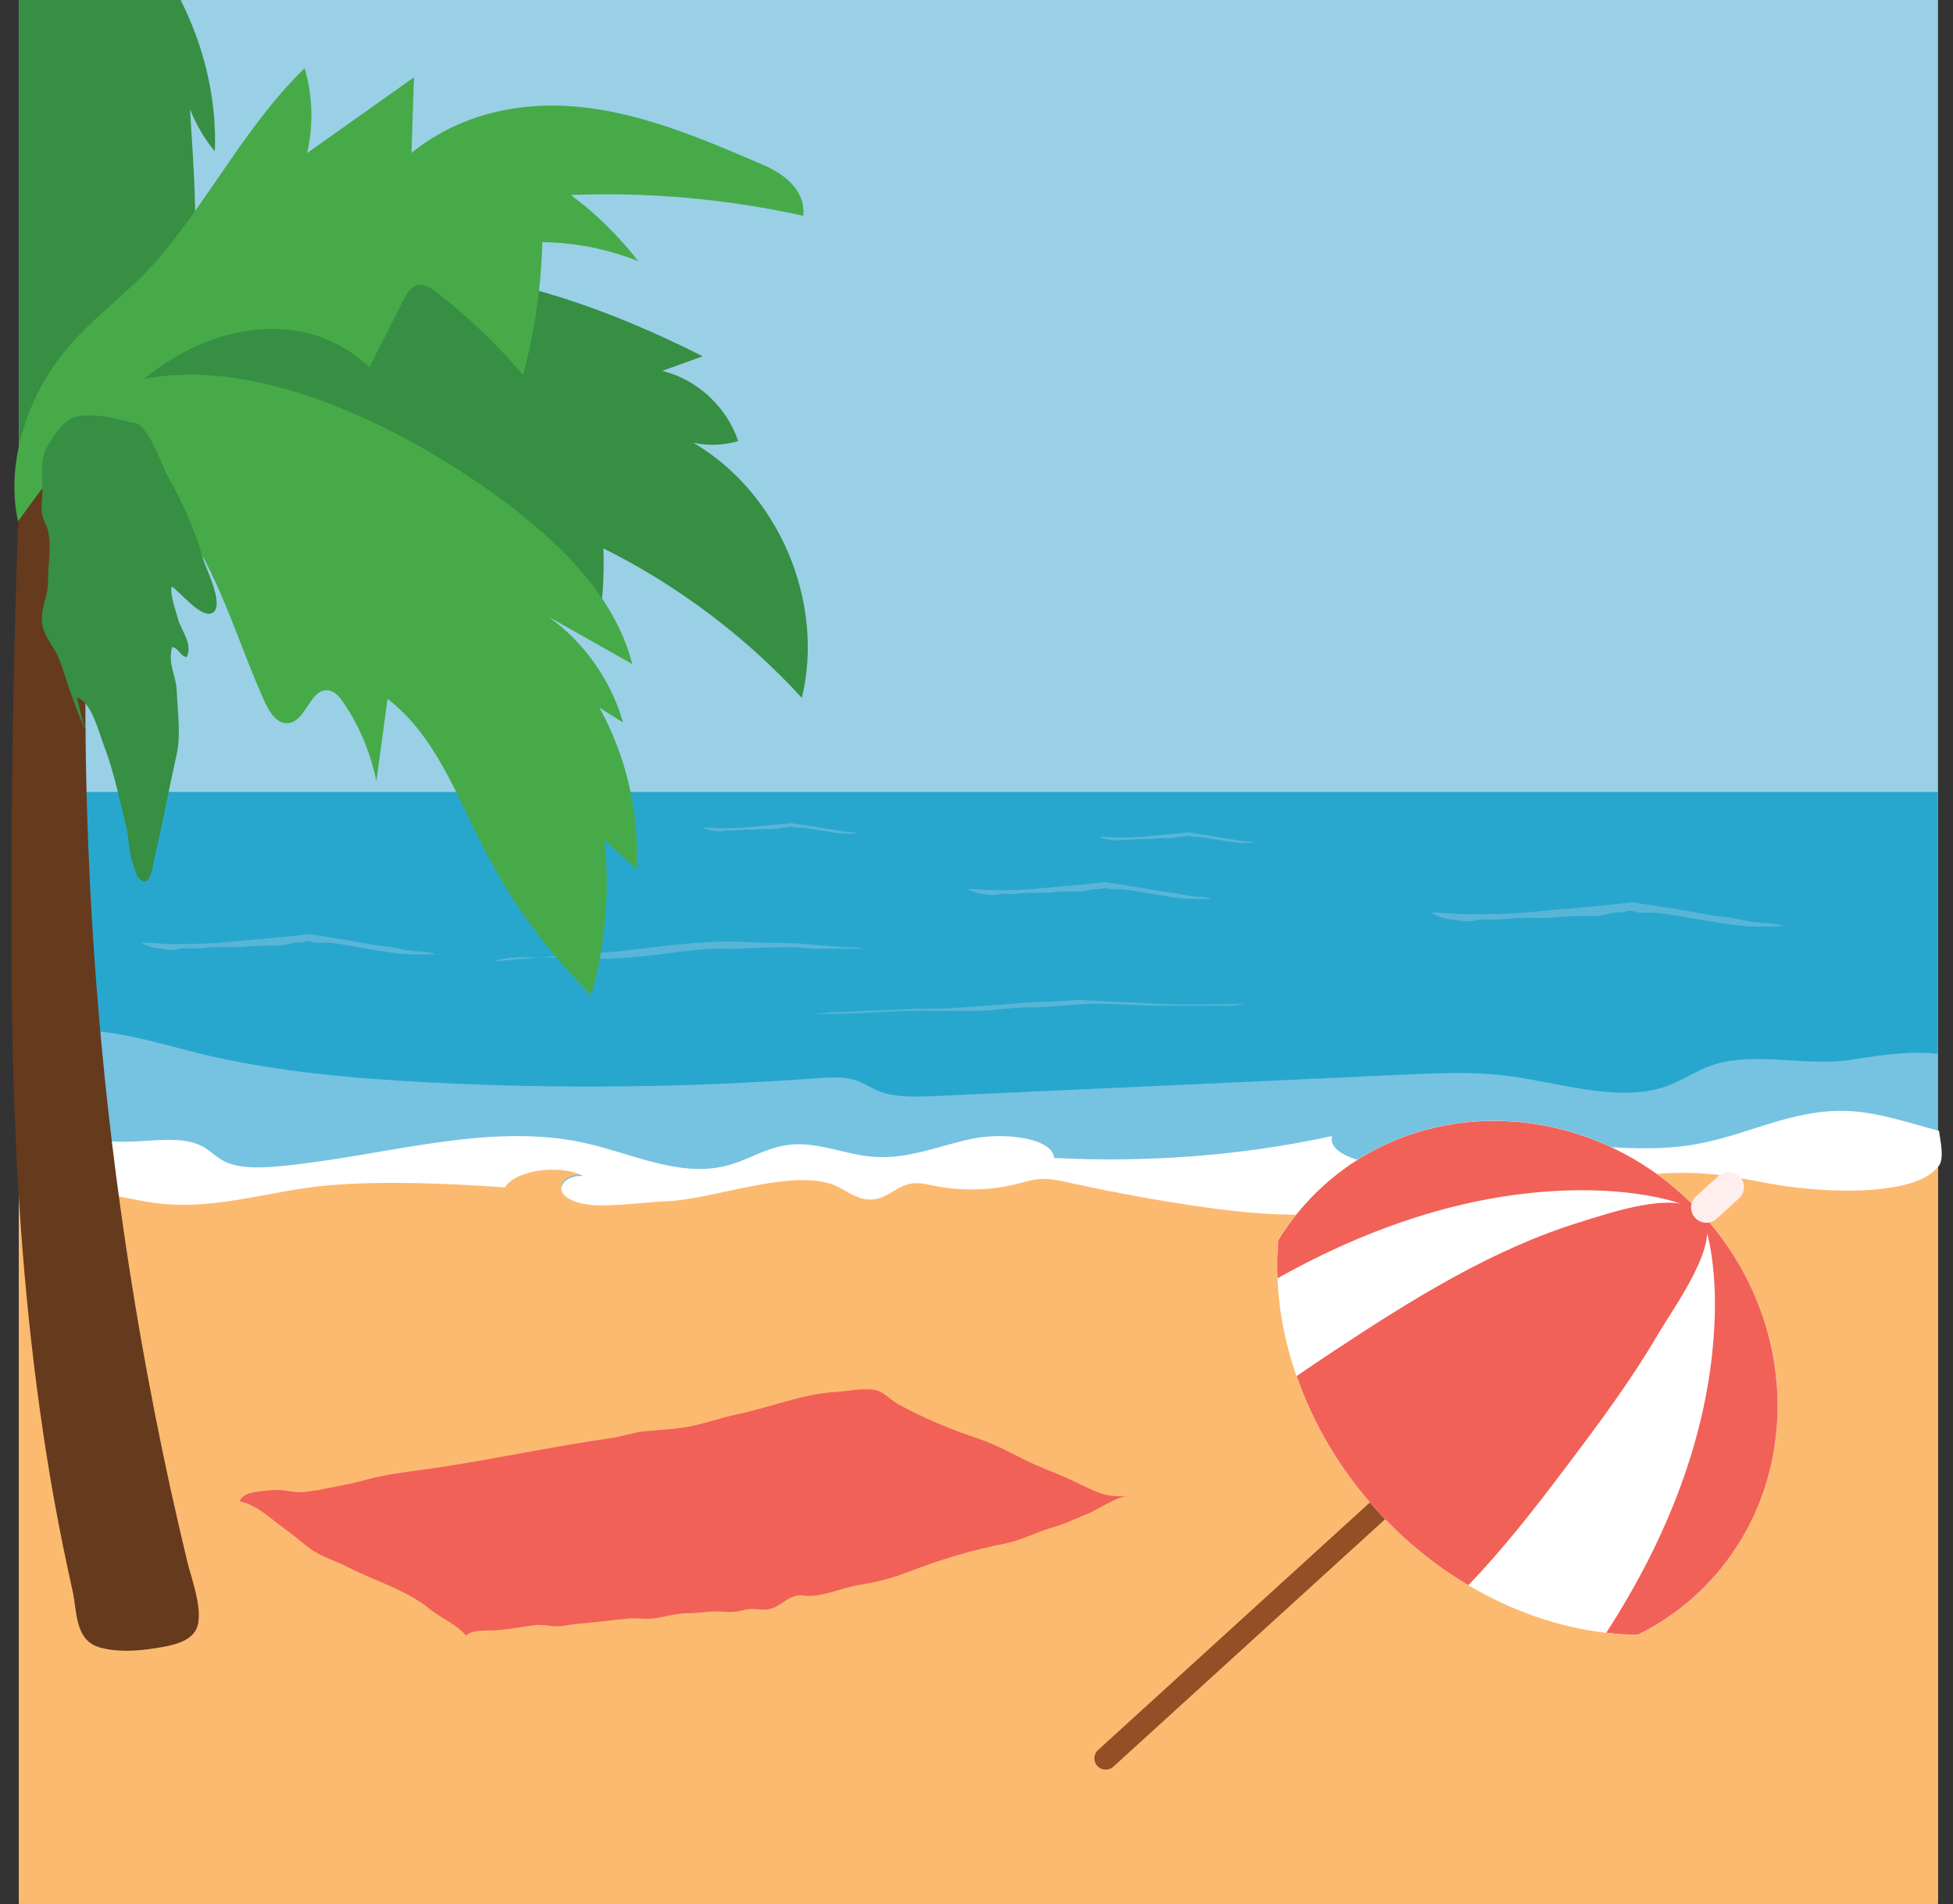
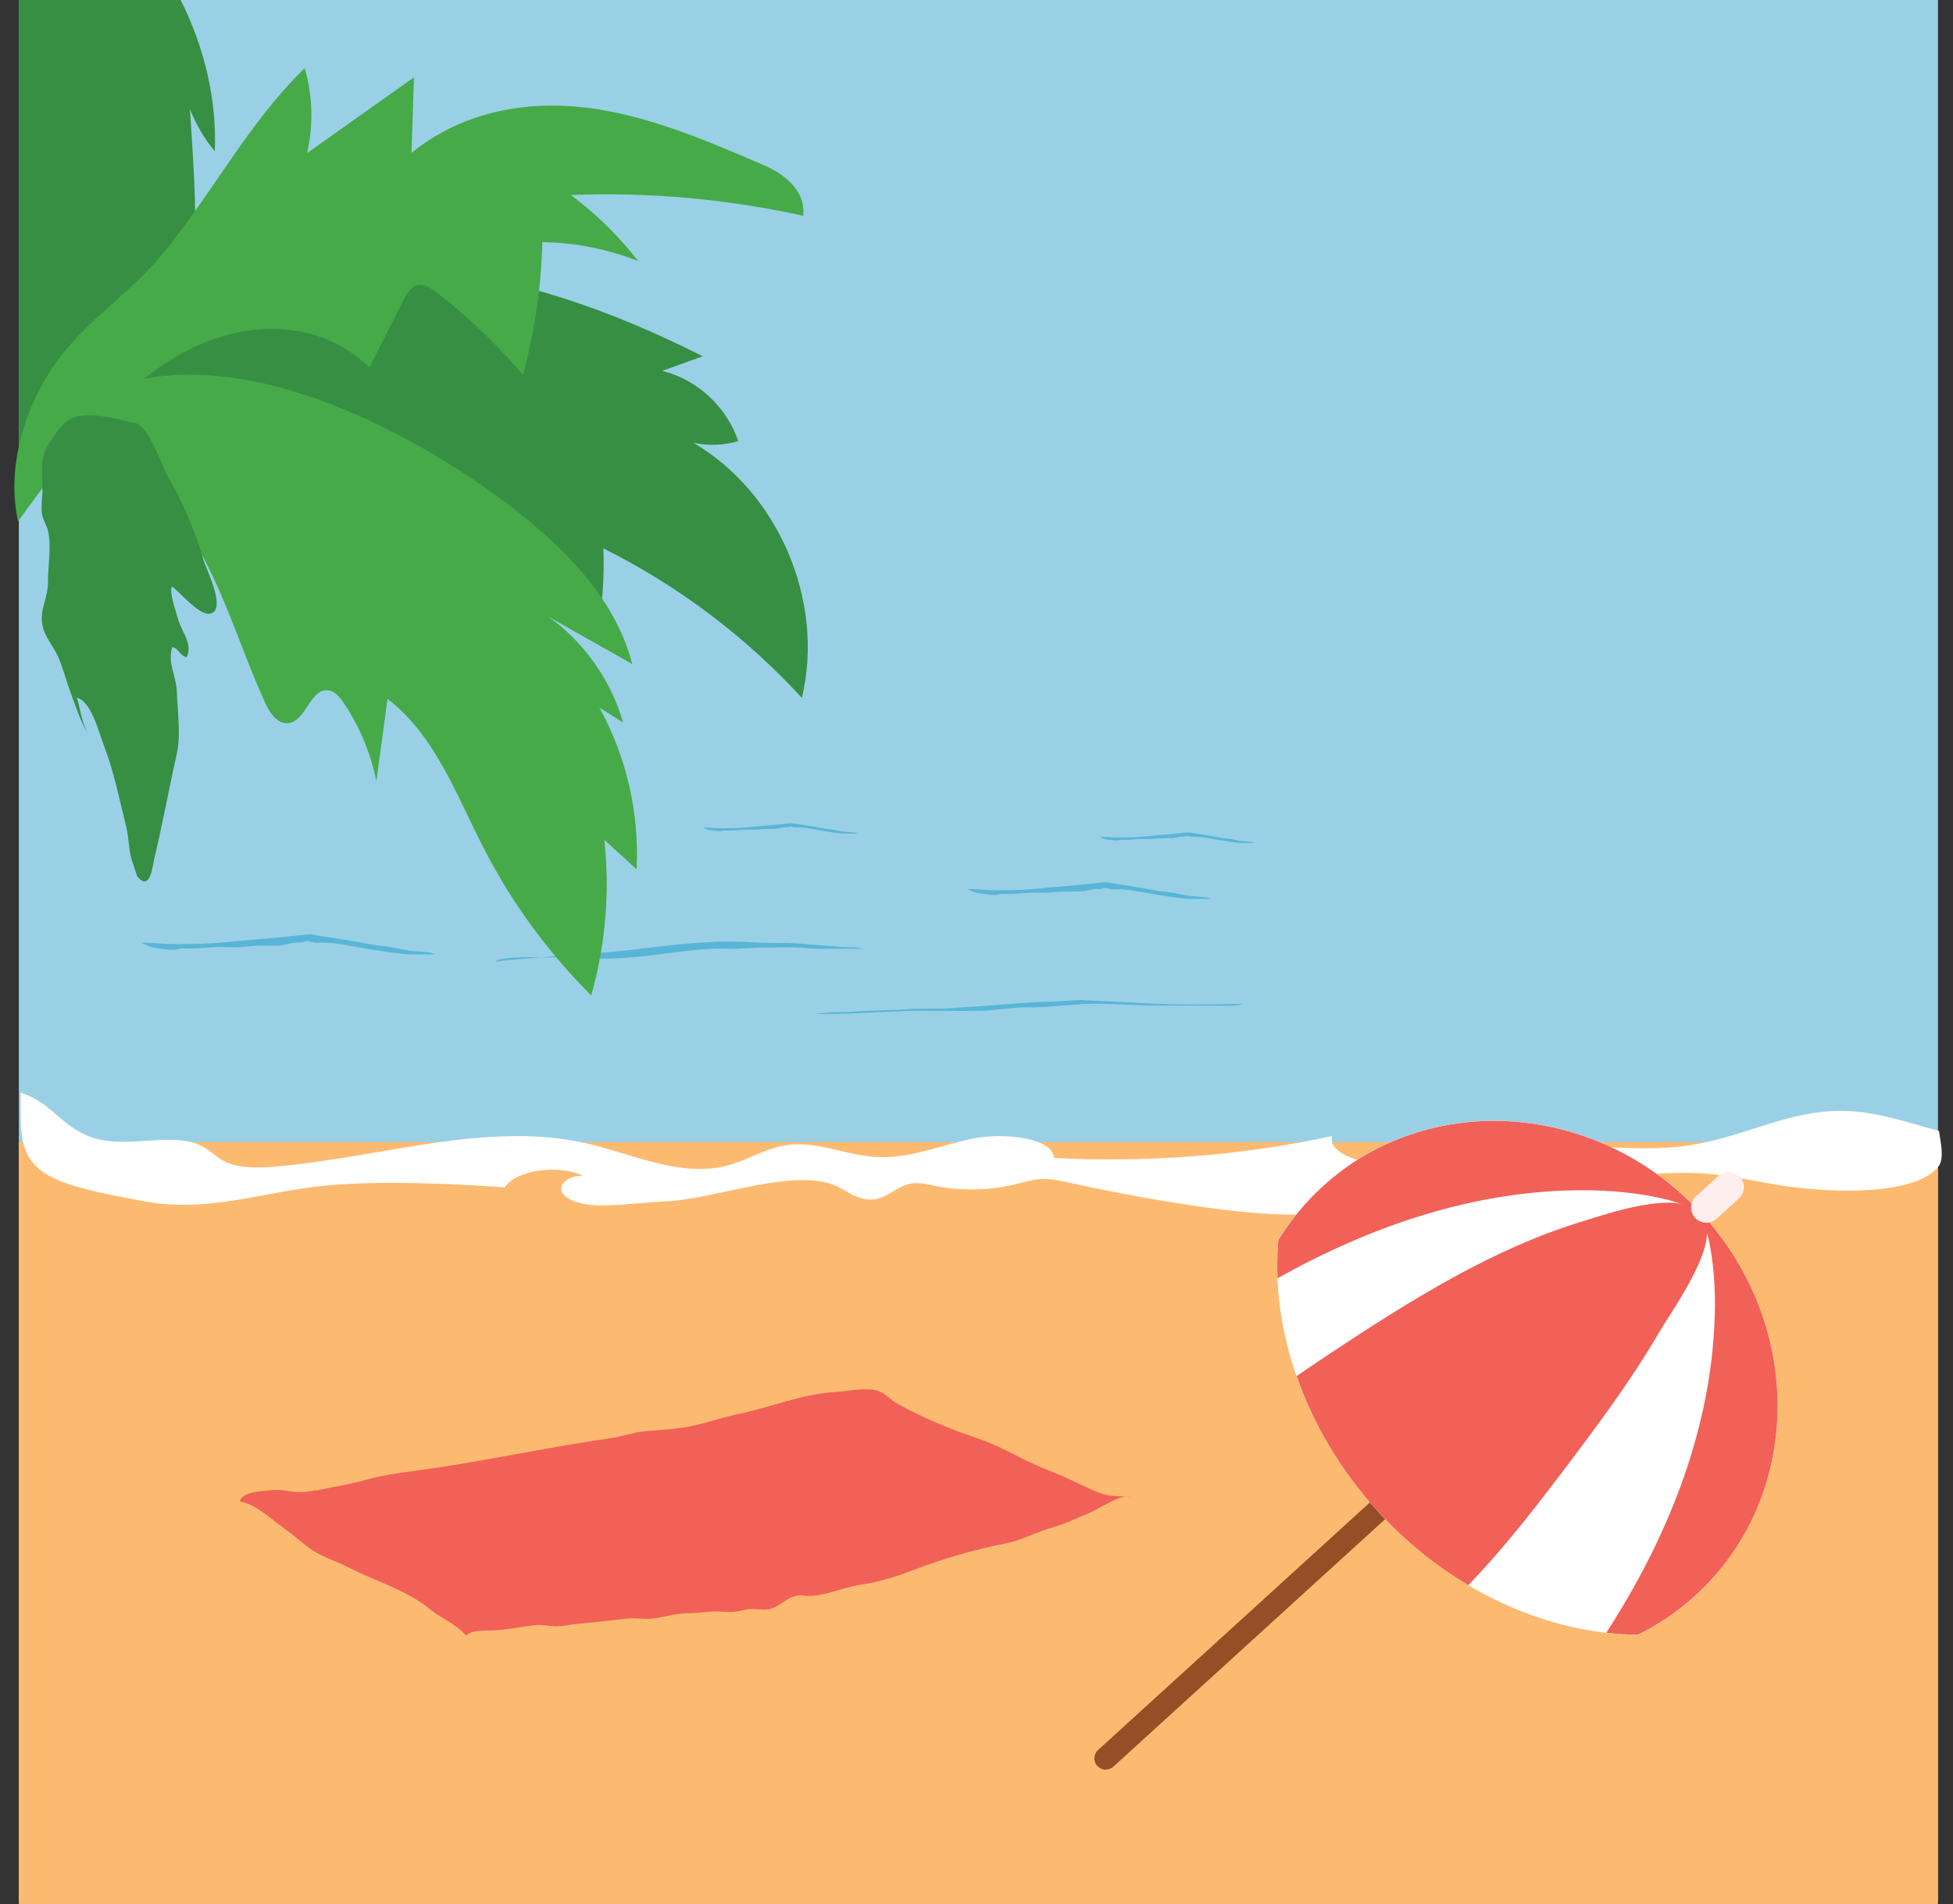
<svg xmlns="http://www.w3.org/2000/svg" id="Layer_2" viewBox="0 0 173 168.67">
  <rect x="0" y="0" width="173" height="168.67" fill="#333333" stroke="none" />
  <defs>
    <style>.cls-1{fill:#fff;}.cls-2{fill:#fcba70;}.cls-3{fill:#feeeee;}.cls-4{fill:#f16158;}.cls-5{fill:#663a1c;}.cls-6{fill:#368f43;}.cls-7{fill:#954f26;}.cls-8{fill:#99d0e6;}.cls-9{fill:#28a7ce;}.cls-10{fill:#47aa48;}.cls-11{fill:#59b5d8;}.cls-12{fill:#76c2e1;}</style>
  </defs>
  <polyline class="cls-8" points="171.67 0 171.67 168.38 1.67 168.38 1.67 0 171.67 0" />
  <rect class="cls-2" x="1.67" y="101.15" width="170" height="67.53" />
-   <path class="cls-9" d="M171.66,103.25c-1.89,2.47-8.95,2.38-13.62,1.73-2.42-.35-4.74-.94-7.22-1.09-6.37-.45-14.93,1.81-21.38,2.46-.84,.08-1.73,.17-2.55,.04-1.36-.22-2.23-.93-3.37-1.4-1.12-.47-3.12-.56-3.63,.17-.18,.27-.1,.57-.21,.86-1.4,3.64-21.87-.65-25.11-1.35-.77-.17-1.59-.34-2.42-.3-.78,.04-1.49,.27-2.21,.45-2.24,.55-4.87,.6-7.19,.14-.59-.12-1.2-.27-1.82-.22-1.52,.12-2.21,1.34-3.74,1.41-1.21,.05-2.04-.62-2.94-1.08-3.68-1.83-10.9,1.06-15.21,1.24-1.99,.08-4.58,.45-6.53,.33-1.21-.07-2.45-.5-2.76-1.15-.32-.66,.68-1.48,1.89-1.37-2.1-1.06-6-.51-6.94,.99-4.95-.34-10.63-.59-15.54-.19-5.48,.44-10.56,2.43-16.27,1.41-8.86-1.58-11.06-2.4-11.06-7.36v-28.83H171.66v29.66c0,.12,.02,.25,.03,.4,.12,.94,.5,2.36-.03,3.06" />
-   <path class="cls-12" d="M171.65,103.17c-1.89,2.47-8.95,2.38-13.62,1.73-2.42-.35-4.74-.94-7.22-1.09-6.37-.45-14.93,1.81-21.38,2.46-.84,.08-1.73,.17-2.55,.04-1.36-.22-2.23-.93-3.37-1.4-1.12-.47-3.12-.56-3.63,.17-.18,.27-.1,.57-.21,.86-1.4,3.63-21.87-.65-25.1-1.35-.77-.17-1.59-.34-2.42-.3-.78,.04-1.49,.27-2.21,.45-2.25,.55-4.87,.6-7.19,.14-.59-.12-1.2-.27-1.82-.22-1.52,.12-2.21,1.34-3.74,1.41-1.21,.05-2.04-.62-2.94-1.08-3.68-1.83-10.9,1.06-15.21,1.24-1.99,.08-4.58,.45-6.53,.33-1.21-.07-2.45-.5-2.76-1.15-.32-.66,.68-1.48,1.89-1.37-2.1-1.06-6-.51-6.94,.99-4.95-.34-10.63-.59-15.54-.19-5.48,.44-10.56,2.43-16.27,1.41-8.86-1.58-11.06-2.4-11.06-7.36v-7.54c2.72-.29,5.54-.24,8.2,.17,2.72,.42,5.21,1.2,7.81,1.83,6.41,1.55,13.41,2.18,20.36,2.53,11.34,.58,22.79,.45,34.08-.37,1.12-.08,2.32-.17,3.34,.12,.9,.25,1.51,.75,2.35,1.06,1.39,.52,3.19,.46,4.84,.39,13.87-.63,27.72-1.26,41.57-1.9,2.97-.13,5.98-.27,8.89,.08,4.76,.57,9.79,2.38,14.04,1.05,1.76-.56,2.97-1.57,4.76-2.09,3.62-1.04,8.12,.27,12.02-.37,3.1-.52,5.63-.76,7.56-.51v6.38c0,.88,.62,2.65,0,3.46h0Z" />
  <path class="cls-1" d="M171.72,103.29c-1.89,2.53-8.95,2.43-13.62,1.76-2.42-.36-4.74-.96-7.22-1.11-6.37-.46-14.94,1.85-21.39,2.51-.84,.08-1.73,.18-2.56,.04-1.36-.22-2.23-.95-3.37-1.43-1.12-.48-3.12-.58-3.63,.18-.18,.27-.1,.59-.21,.87-1.4,3.71-21.88-.66-25.11-1.38-.77-.17-1.6-.35-2.42-.3-.78,.04-1.49,.28-2.22,.46-2.25,.56-4.88,.61-7.19,.14-.59-.12-1.2-.27-1.82-.23-1.52,.13-2.22,1.36-3.74,1.44-1.21,.05-2.04-.64-2.94-1.1-3.68-1.87-10.9,1.08-15.22,1.26-1.99,.08-4.58,.46-6.53,.34-1.21-.08-2.45-.51-2.76-1.18-.32-.68,.68-1.51,1.89-1.4-2.1-1.08-6-.52-6.94,1.01-4.95-.35-10.64-.6-15.54-.19-5.48,.45-10.56,2.48-16.28,1.44-8.86-1.61-11.07-2.45-11.07-7.52v-2.13c.86,.3,1.65,.73,2.22,1.18,1.46,1.14,2.66,2.59,5.01,3.03,2.79,.53,6.28-.6,8.61,.43,.95,.42,1.43,1.1,2.36,1.53,1.26,.55,3,.51,4.55,.37,9.22-.82,18.6-4.02,27.29-2.06,4.09,.92,8.18,2.98,12.28,2.05,2.11-.48,3.65-1.7,5.89-1.92,2.57-.24,4.89,.93,7.48,1.09,3.04,.19,5.73-1.02,8.6-1.61,2.87-.6,7.15-.05,7.25,1.7,8.32,.44,16.81-.23,24.63-1.94-.46,1.54,2.87,2.67,5.58,2.49,2.72-.18,5.1-1.12,7.73-1.55,6-.97,12.54,.81,18.54-.15,4.79-.76,8.81-3.2,13.77-3.01,2.84,.11,5.5,1.08,8.14,1.76,.12,.96,.5,2.41-.03,3.13h0Z" />
  <path class="cls-7" d="M97.2,156.42h0c-.37-.41-.34-1.05,.07-1.42l49.15-44.76c.41-.37,1.05-.34,1.42,.07h0c.37,.41,.34,1.05-.07,1.42l-49.15,44.75c-.41,.37-1.05,.34-1.42-.07h0Z" />
  <path class="cls-1" d="M150.19,141.31c-1.57,1.43-3.29,2.58-5.11,3.48-8.02-.09-16.58-3.87-23.06-10.98s-9.44-15.98-8.78-23.98c1.07-1.73,2.38-3.33,3.94-4.76,9.46-8.61,24.51-7.49,33.63,2.52s8.83,25.1-.63,33.72Z" />
  <path class="cls-1" d="M150.19,141.31c-1.57,1.43-3.29,2.58-5.11,3.48-.93,0-1.85-.07-2.79-.18-4.13-.47-8.32-1.9-12.22-4.22-2.89-1.71-5.62-3.91-8.05-6.58-3.31-3.63-5.7-7.73-7.16-11.94-1.01-2.87-1.57-5.79-1.69-8.66-.05-1.14-.03-2.27,.07-3.39,1.07-1.73,2.38-3.33,3.94-4.76,9.28-8.45,23.94-7.53,33.1,1.96l.31,.33,.13,.13,.08,.09h0c9.11,10.02,8.83,25.11-.63,33.73h0Z" />
  <path class="cls-4" d="M150.28,107.04c-.88-.2-1.88-.61-2.57-.78-2.45-.61-4.98-.83-7.5-.84-9.5,0-18.71,3.12-27.04,7.8-.05-1.14-.03-2.27,.07-3.39,1.07-1.73,2.38-3.33,3.94-4.76,9.28-8.45,23.94-7.53,33.1,1.96h0Z" />
  <path class="cls-4" d="M150.19,141.31c-1.57,1.43-3.29,2.58-5.11,3.48-.93,0-1.85-.07-2.79-.18,5.28-8.16,9.03-17.33,9.56-26.97,.14-2.51,.06-5.05-.42-7.53-.13-.68-.46-1.66-.62-2.53h0c9.11,10.02,8.83,25.11-.63,33.73h0Z" />
  <path class="cls-4" d="M130.07,140.4c-2.89-1.71-5.62-3.91-8.05-6.58-3.31-3.63-5.7-7.73-7.16-11.94,1.08-.75,2.18-1.48,3.26-2.2,6.88-4.54,14.06-9.04,21.86-11.44,2.57-.79,8.48-2.87,10.61-.87l.13,.13c2.01,2.29-2.46,8.29-3.84,10.66-2.37,4.05-5.2,7.86-8.04,11.62-2.75,3.65-5.59,7.32-8.77,10.62h0Z" />
  <path class="cls-3" d="M150.15,107.86h0c-.5-.55-.46-1.4,.09-1.9l1.99-1.81c.55-.5,1.4-.46,1.9,.09,.5,.55,.46,1.4-.09,1.9l-1.99,1.81c-.55,.5-1.4,.46-1.9-.09Z" />
  <path class="cls-4" d="M27.95,132.03c1.45-.31,2.96-.54,4.38-.94,2.13-.59,4.24-.77,6.44-1.1,5.15-.78,10.19-1.88,15.34-2.61,.98-.14,1.92-.5,2.91-.6,1.17-.12,2.29-.16,3.46-.33,1.65-.24,3.22-.85,4.86-1.19,2.83-.59,5.77-1.8,8.65-1.97,1.09-.07,2.22-.32,3.31-.21,1,.1,1.44,.85,2.26,1.29,2.18,1.2,4.6,2.22,6.98,3.01,1.5,.5,2.81,1.2,4.19,1.9,1.32,.67,2.78,1.16,4.14,1.8,.83,.39,1.95,.96,2.76,1.23,.76,.25,1.71,.22,2.52,.24-.94-.21-2.82,1.12-3.71,1.48-1.05,.42-2.04,.93-3.13,1.23-1.43,.4-2.8,1.16-4.23,1.44-2.97,.58-5.91,1.47-8.71,2.56-1.29,.5-2.93,.93-4.3,1.13-1.54,.23-3.54,1.23-5.07,.9-1.3,.02-1.8,1.04-2.92,1.24-.51,.09-.96-.02-1.49-.02-.49,0-.81,.15-1.27,.22-.79,.12-1.57-.05-2.37,.01-.72,.06-1.35,.15-2.09,.15-1.08,0-2.14,.39-3.22,.48-.65,.05-1.27-.08-1.91-.02-1.51,.14-3.01,.35-4.51,.47-.71,.06-1.31,.24-2.03,.22-.6-.02-1.21-.17-1.81-.1-1.18,.15-2.37,.39-3.54,.46-.81,.05-1.91-.09-2.57,.46-.75-.95-2.23-1.55-3.17-2.32-2.15-1.75-4.78-2.46-7.22-3.71-1.01-.52-2.26-.9-3.19-1.52-.86-.58-1.66-1.34-2.52-1.94-1.16-.82-2.48-2.14-3.92-2.38,.15-.79,1.59-.87,2.21-.95,2.45-.3,2.08,.46,4.5-.05h0Z" />
  <path class="cls-11" d="M27.44,82.76s-.1,0-.16,0c-.55,.05-1.19,.14-1.76,.19-1.87,.19-3.77,.32-5.64,.51-1.48,.15-2.87,.15-4.38,.16h-.04c-1.02,0-1.93-.13-2.96-.13,.9,.51,1.39,.48,1.82,.54,.35,.05,.6,.1,.9,.1,.12,0,.26,0,.41-.03,.18-.02,.24-.08,.49-.1,.09,0,.19,0,.28,0,.22,0,.45,.01,.65,.01h.02c.75,0,1.41-.11,2.15-.13,.1,0,.2,0,.31,0,.21,0,.42,0,.63,.01,.21,0,.42,.01,.63,.01,.27,0,.54,0,.81-.04,.72-.08,1.32-.1,2.05-.1h0c.11,0,.23,0,.35,0,.12,0,.24,0,.35,0,.22,0,.44,0,.65-.04,.39-.06,.76-.19,1.12-.23,.07,0,.15-.01,.23-.01h.18c.08,0,.16,0,.23-.01,.24-.03,.15-.11,.44-.11h.06c.25,0,.44,.12,.69,.14,.06,0,.12,0,.19,0,.16,0,.34-.01,.48-.01h.06c.99,0,2.06,.24,3,.4,1.32,.22,2.63,.46,3.98,.6,.34,.03,.68,.04,1.03,.04,.23,0,.46,0,.68,0,.23,0,.46,0,.68,0,.16,0,.32,0,.48,0-.3-.24-1.47-.25-1.95-.29-.65-.06-1.21-.21-1.82-.33-.56-.1-1.15-.13-1.72-.23-1.65-.31-3.4-.6-4.99-.83-.28-.04-.39-.1-.62-.1" />
-   <path class="cls-11" d="M144.62,79.94c-.06,0-.12,0-.2,0-.65,.06-1.43,.16-2.11,.23-2.25,.23-4.51,.39-6.76,.62-1.77,.18-3.45,.18-5.24,.19h-.04c-1.22,0-2.32-.15-3.54-.15,1.08,.61,1.66,.57,2.18,.65,.42,.06,.71,.12,1.08,.12,.15,0,.31-.01,.5-.03,.21-.03,.29-.1,.59-.12,.11,0,.22-.01,.34-.01,.26,0,.54,.01,.78,.01h.02c.9,0,1.68-.13,2.57-.16,.12,0,.24,0,.37,0,.25,0,.5,0,.75,.01,.25,0,.5,.01,.75,.01,.33,0,.65-.01,.97-.05,.86-.1,1.58-.12,2.46-.12h0c.14,0,.28,0,.42,0,.14,0,.28,0,.42,0,.27,0,.53,0,.78-.04,.47-.07,.91-.22,1.35-.28,.09-.01,.18-.01,.27-.01h.22c.09,0,.19,0,.28-.01,.28-.03,.18-.13,.53-.13,.02,0,.04,0,.07,0,.29,0,.53,.14,.82,.17,.07,0,.15,.01,.23,.01,.2,0,.4-.01,.58-.02h.08c1.19,0,2.46,.29,3.6,.48,1.59,.26,3.15,.55,4.77,.71,.4,.04,.82,.05,1.23,.05,.27,0,.54,0,.82-.01,.27,0,.55-.01,.82-.01,.19,0,.38,0,.57,0-.36-.28-1.77-.29-2.34-.35-.77-.07-1.45-.26-2.18-.39-.68-.12-1.38-.15-2.06-.28-1.97-.37-4.07-.71-5.98-.99-.34-.05-.47-.12-.75-.12" />
  <path class="cls-11" d="M98.06,78.13s-.08,0-.14,0c-.45,.04-.98,.11-1.46,.16-1.55,.16-3.11,.27-4.67,.43-1.22,.12-2.38,.13-3.62,.13h-.03c-.84,0-1.6-.11-2.44-.11,.74,.42,1.15,.39,1.5,.45,.29,.04,.49,.08,.74,.08,.1,0,.21,0,.34-.02,.15-.02,.2-.07,.4-.08,.07,0,.15,0,.23,0,.18,0,.37,.01,.54,.01h.01c.62,0,1.16-.09,1.78-.11,.08,0,.17,0,.25,0,.17,0,.35,0,.52,0,.17,0,.35,0,.52,0,.22,0,.45,0,.67-.03,.59-.07,1.09-.08,1.7-.08,.1,0,.19,0,.29,0,.1,0,.19,0,.29,0,.18,0,.36,0,.54-.03,.33-.05,.63-.15,.93-.19,.06,0,.12,0,.19,0h.15c.06,0,.13,0,.19,0,.19-.02,.12-.09,.36-.09h.05c.2,0,.37,.1,.57,.12,.05,0,.1,0,.16,0,.13,0,.28-.01,.4-.01h.05c.82,0,1.7,.2,2.49,.33,1.09,.18,2.17,.38,3.29,.49,.28,.03,.56,.04,.85,.04,.19,0,.38,0,.57,0,.19,0,.38,0,.56,0,.13,0,.26,0,.4,0-.25-.19-1.22-.2-1.61-.24-.54-.05-1-.18-1.51-.27-.46-.08-.96-.11-1.42-.19-1.36-.25-2.81-.49-4.13-.68-.24-.03-.32-.08-.52-.08" />
  <path class="cls-11" d="M105.28,73.73s-.05,0-.09,0c-.29,.03-.63,.07-.93,.1-.99,.1-1.98,.17-2.97,.27-.78,.08-1.51,.08-2.3,.08h-.02c-.54,0-1.02-.07-1.56-.07,.47,.27,.73,.25,.96,.28,.18,.03,.31,.05,.47,.05,.07,0,.14,0,.22-.01l.26-.05s.1,0,.15,0c.11,0,.24,0,.34,0h.01c.39,0,.74-.06,1.13-.07,.05,0,.11,0,.16,0,.11,0,.22,0,.33,0s.22,0,.33,0c.14,0,.29,0,.43-.02,.38-.04,.69-.05,1.08-.05,.06,0,.12,0,.18,0s.12,0,.19,0c.12,0,.23,0,.34-.02,.21-.03,.4-.1,.59-.12h.34c.12-.03,.08-.07,.23-.07h.03l.36,.08h.36s.02,0,.03,0c.52,0,1.08,.13,1.58,.21,.7,.11,1.38,.24,2.09,.31,.18,.02,.36,.02,.54,.02,.12,0,.24,0,.36,0,.12,0,.24,0,.36,0,.08,0,.17,0,.25,0-.16-.12-.78-.13-1.03-.15-.34-.03-.63-.11-.96-.17-.3-.05-.61-.07-.9-.12-.86-.16-1.79-.31-2.62-.43-.15-.02-.21-.05-.33-.05" />
  <path class="cls-11" d="M70.14,72.91s-.05,0-.09,0c-.29,.03-.63,.07-.93,.1-.99,.1-1.98,.17-2.97,.27-.78,.08-1.51,.08-2.3,.08h-.02c-.53,0-1.02-.07-1.56-.07,.47,.27,.73,.25,.96,.28,.18,.03,.31,.05,.47,.05,.07,0,.14,0,.22-.01l.26-.05s.1,0,.15,0c.11,0,.24,0,.34,0h.01c.39,0,.74-.06,1.13-.07,.05,0,.11,0,.16,0,.11,0,.22,0,.33,0s.22,0,.33,0c.14,0,.29,0,.43-.02,.38-.04,.69-.05,1.08-.05,.06,0,.12,0,.18,0s.12,0,.19,0c.12,0,.23,0,.34-.02,.21-.03,.4-.1,.59-.12h.34c.12-.03,.08-.07,.23-.07h.03l.36,.08h.36s.02,0,.03,0c.52,0,1.08,.13,1.58,.21,.7,.11,1.38,.24,2.09,.31,.18,.02,.36,.02,.54,.02,.12,0,.24,0,.36,0s.24,0,.36,0c.08,0,.17,0,.25,0-.16-.12-.78-.13-1.03-.15-.34-.03-.63-.11-.96-.17-.3-.05-.61-.07-.9-.12-.86-.16-1.79-.31-2.62-.43-.15-.02-.21-.05-.33-.05" />
  <path class="cls-11" d="M46.36,84.79c-1.15,0-2.24,.14-2.51,.38,1.34-.18,2.74-.25,4.12-.38h-.58c-.32,0-.65,0-.97,0-.02,0-.04,0-.06,0m18.49-1.4h-.03c-3.1,0-6.14,.41-9.17,.77-2.43,.29-4.95,.36-7.4,.61-.1,.01-.19,.02-.29,.03h.48c.55,0,1.12-.02,1.67-.02,.22,0,.44,0,.66,.01,.83,.03,1.57,.13,2.42,.13h.03c2.47,0,4.74-.34,7.14-.64,.81-.1,1.65-.18,2.47-.24,.23-.02,.46-.02,.69-.02s.44,0,.67,.01c.22,0,.44,.01,.67,.01s.43,0,.65-.02c1.59-.11,3.13-.11,4.73-.12h.04c.71,0,1.35,.13,2.06,.13,.14,0,.28,0,.41,0,.51,0,1.03,0,1.54,0,.43,0,.86,0,1.28,0,.3,0,.61,0,.91,.01-.4-.12-.73-.14-1.18-.14-.61,0-1.08-.04-1.67-.1-.77-.07-1.54-.1-2.31-.18-.83-.09-1.64-.1-2.5-.1h-.38c-.61,0-1.21-.03-1.8-.06-.6-.03-1.19-.06-1.81-.06" />
  <path class="cls-11" d="M96.08,88.57c-1.14,0-2.21,.14-3.36,.16-1.77,.03-3.43,.23-5.18,.34-1.18,.07-2.35,.17-3.53,.24-.37,.02-.74,.03-1.12,.03-.17,0-.35,0-.52,0s-.35,0-.52,0c-.44,0-.88,0-1.32,.04-1.75,.13-3.49,.1-5.24,.24-.15,.01-.3,.02-.46,.02-.12,0-.25,0-.37,0-.12,0-.25,0-.37,0-.16,0-.33,0-.48,.02-.57,.05-.96,.13-1.6,.16,.15,0,.29,0,.43,0,3.64,0,6.46-.3,9.41-.3,1.16,0,2.33,.02,3.5,.02,.49,0,.98,0,1.46-.01,1.41-.03,2.77-.31,4.18-.31h.12c.06,0,.13,0,.19,0,1.75,0,3.51-.26,5.26-.31,.24,0,.47,0,.71,0,.91,0,1.81,.04,2.7,.08s1.79,.08,2.7,.08h.08c.52,0,1.03,0,1.55,0,1.15,0,2.3,0,3.46,0,.32,0,.64,.01,.96,.01,.5,0,.98-.03,1.44-.17-1.39,.03-2.83,.06-4.26,.06-1.62,0-3.24-.03-4.8-.13-1.45-.09-2.88-.13-4.32-.21-.24-.02-.48-.02-.71-.02" />
-   <path class="cls-5" d="M17.58,143.64c-.03,.2-.08,.39-.15,.56-.44,1.06-1.77,1.45-2.93,1.66-1.85,.33-3.77,.55-5.58,.08-2.33-.6-2.07-3.2-2.51-5.13-.59-2.62-1.12-5.25-1.6-7.88-.95-5.29-1.68-10.61-2.24-15.96-1.12-10.77-1.52-21.6-1.55-32.41-.04-11.74,.09-23.61,.49-35.33,.11-5.7,.63-9.79,2.27-14.34,.25-.7,.58-1.44,1.18-1.77,4.87-2.68,2.89,14.81,2.83,16.62-.29,7.65-.3,15.32-.05,22.97,.5,15.31,2.08,30.57,4.7,45.6,.79,4.51,1.67,9.01,2.65,13.49,.48,2.18,.98,4.35,1.5,6.52,.33,1.36,1.23,3.73,.98,5.32,0,0,0,0,0,0Z" />
  <path class="cls-6" d="M19.04,13.41c-.94-1.1-1.67-2.4-2.21-3.73,.41,7.2,1.6,18.14-2.61,24.64-1.77,2.72-4.67,4.47-7.69,5.52-1.96,.69-3.5,.62-4.86,.04V0h14.33c2.09,4.14,3.21,8.77,3.03,13.41Z" />
  <path class="cls-6" d="M62.26,31.55c-1.2,.43-2.4,.86-3.6,1.3,3.1,.76,5.73,3.2,6.73,6.22-1.28,.38-2.65,.43-3.96,.15,7.56,4.44,11.65,14.07,9.6,22.59-4.99-5.44-10.98-9.95-17.58-13.24,.1,2.56-.09,5.13-.57,7.65-2.97-3.12-5.95-6.24-8.92-9.35-1.29,.29-2.24,1.65-2.05,2.96-.39-5.79-4.86-10.81-10.27-12.93-5.41-2.12-11.55-1.69-17.09,.05-3.42,1.07-6.74,2.62-10.31,3-.46-4.81,4.09-8.53,8.37-10.77,16.88-8.83,32.92-6.06,49.65,2.38,0,0,0,0,0,0Z" />
  <path class="cls-10" d="M26.98,6.02c.72,2.37,.8,5.07,.22,7.54l9.47-6.71c-.07,2.23-.15,4.46-.22,6.69,4.6-3.71,10.26-4.66,15.6-3.99s10.45,2.86,15.52,5.04c1.74,.74,3.83,2.18,3.58,4.52-6.78-1.49-13.68-2.11-20.59-1.84,2.19,1.61,4.2,3.58,5.98,5.86-2.74-1.08-5.62-1.65-8.5-1.68-.1,3.98-.68,7.96-1.71,11.75-2.34-2.72-4.88-5.16-7.59-7.26-.6-.46-1.31-.93-1.97-.61-.5,.24-.82,.84-1.11,1.41-.98,1.93-1.96,3.87-2.94,5.8-4.74-4.56-11.6-4.2-17.1-.96-5.5,3.23-9.9,8.89-14.02,14.59-.97-4.34,.33-9.16,2.53-12.79,2.83-4.67,6.93-6.88,10.19-10.8,4.47-5.38,7.67-11.71,12.68-16.55h0Z" />
  <path class="cls-10" d="M46.13,45.56c4.41,3.48,8.48,7.83,9.88,13.26-2.49-1.4-4.97-2.81-7.45-4.21,3.18,2.26,5.56,5.63,6.63,9.38-.7-.43-1.39-.87-2.09-1.31,2.4,4.35,3.55,9.37,3.29,14.32-.95-.87-1.91-1.75-2.86-2.62,.51,4.61,.11,9.32-1.16,13.78-3.81-3.8-7.03-8.19-9.49-12.98-2.44-4.72-4.33-10.05-8.55-13.28-.33,2.43-.66,4.86-.99,7.29-.5-2.47-1.49-4.85-2.9-6.94-.34-.51-.78-1.04-1.39-1.11-1.59-.16-1.93,2.76-3.53,2.91-.97,.09-1.64-.93-2.04-1.82-2.32-5.09-3.81-10.61-6.91-15.28-3.09-4.66-7.93-7.93-13.63-7.79,11.47-12.97,32.55-2.03,43.21,6.39h0Z" />
  <path class="cls-6" d="M11.68,37.42c1.36-.15,2.63,3.76,3.1,4.6,1.34,2.38,2.5,4.92,3.24,7.56,.22,.79,2.06,4.36,.65,4.76-1,.28-2.77-1.97-3.45-2.39-.21,.66,.34,2.07,.53,2.82,.28,1.1,1.36,2.22,.79,3.43-.59-.08-.7-.79-1.29-.89-.42,1.48,.36,2.51,.41,3.92,.06,1.63,.37,3.9,.01,5.48-.68,3.03-1.24,6.13-1.96,9.15-.23,.96-.39,3.15-1.56,1.76l-.48-1.46c-.26-.85-.26-2-.48-2.9-.6-2.39-1.09-4.91-1.98-7.21-.44-1.12-1.11-3.95-2.4-4.25,.31,.92,.53,3.1,1.46,3.7-.78-.5-1.56-2.95-1.9-3.84-.45-1.16-.74-2.4-1.25-3.55-.38-.85-1.11-1.66-1.33-2.58-.35-1.5,.47-2.52,.46-3.97-.01-1.38,.31-3.14,.02-4.48-.12-.57-.41-.88-.53-1.45-.14-.66,.02-1.57,.02-2.25,0-1.4-.24-2.79,.5-3.97,.5-.79,1.32-2.1,2.27-2.44,1.24-.44,3.35-.04,5.16,.46h0Z" />
</svg>